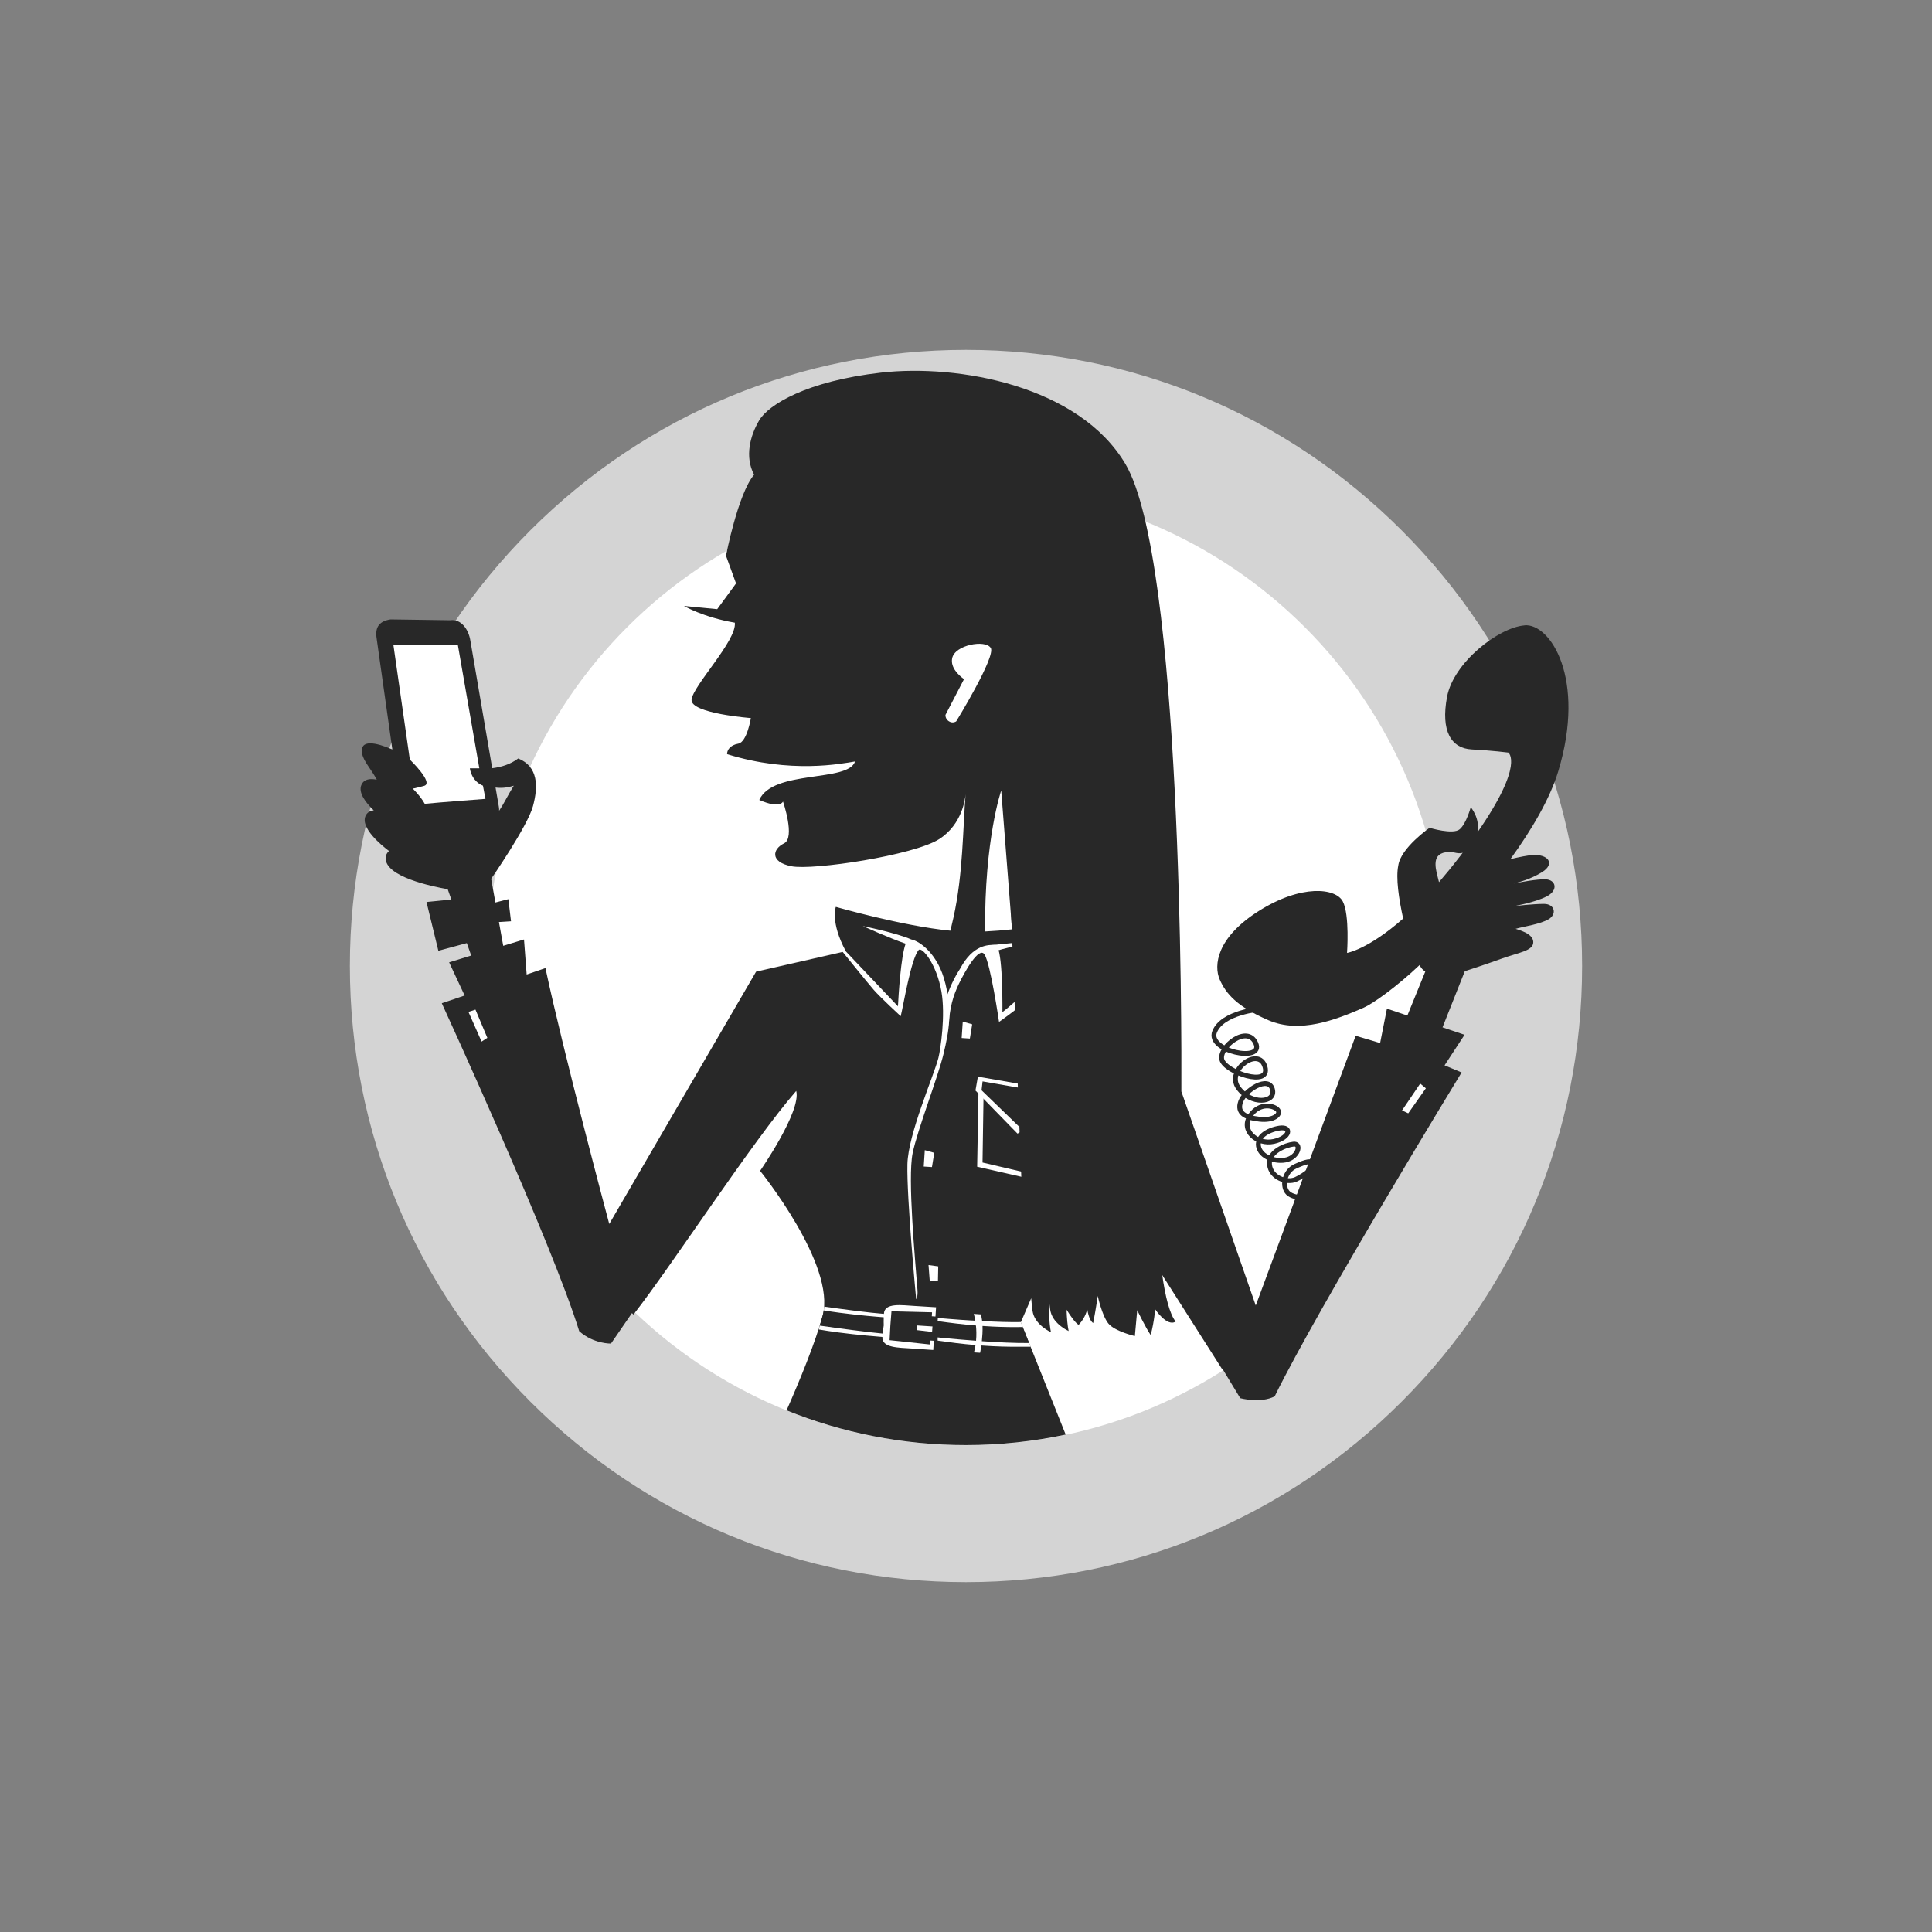
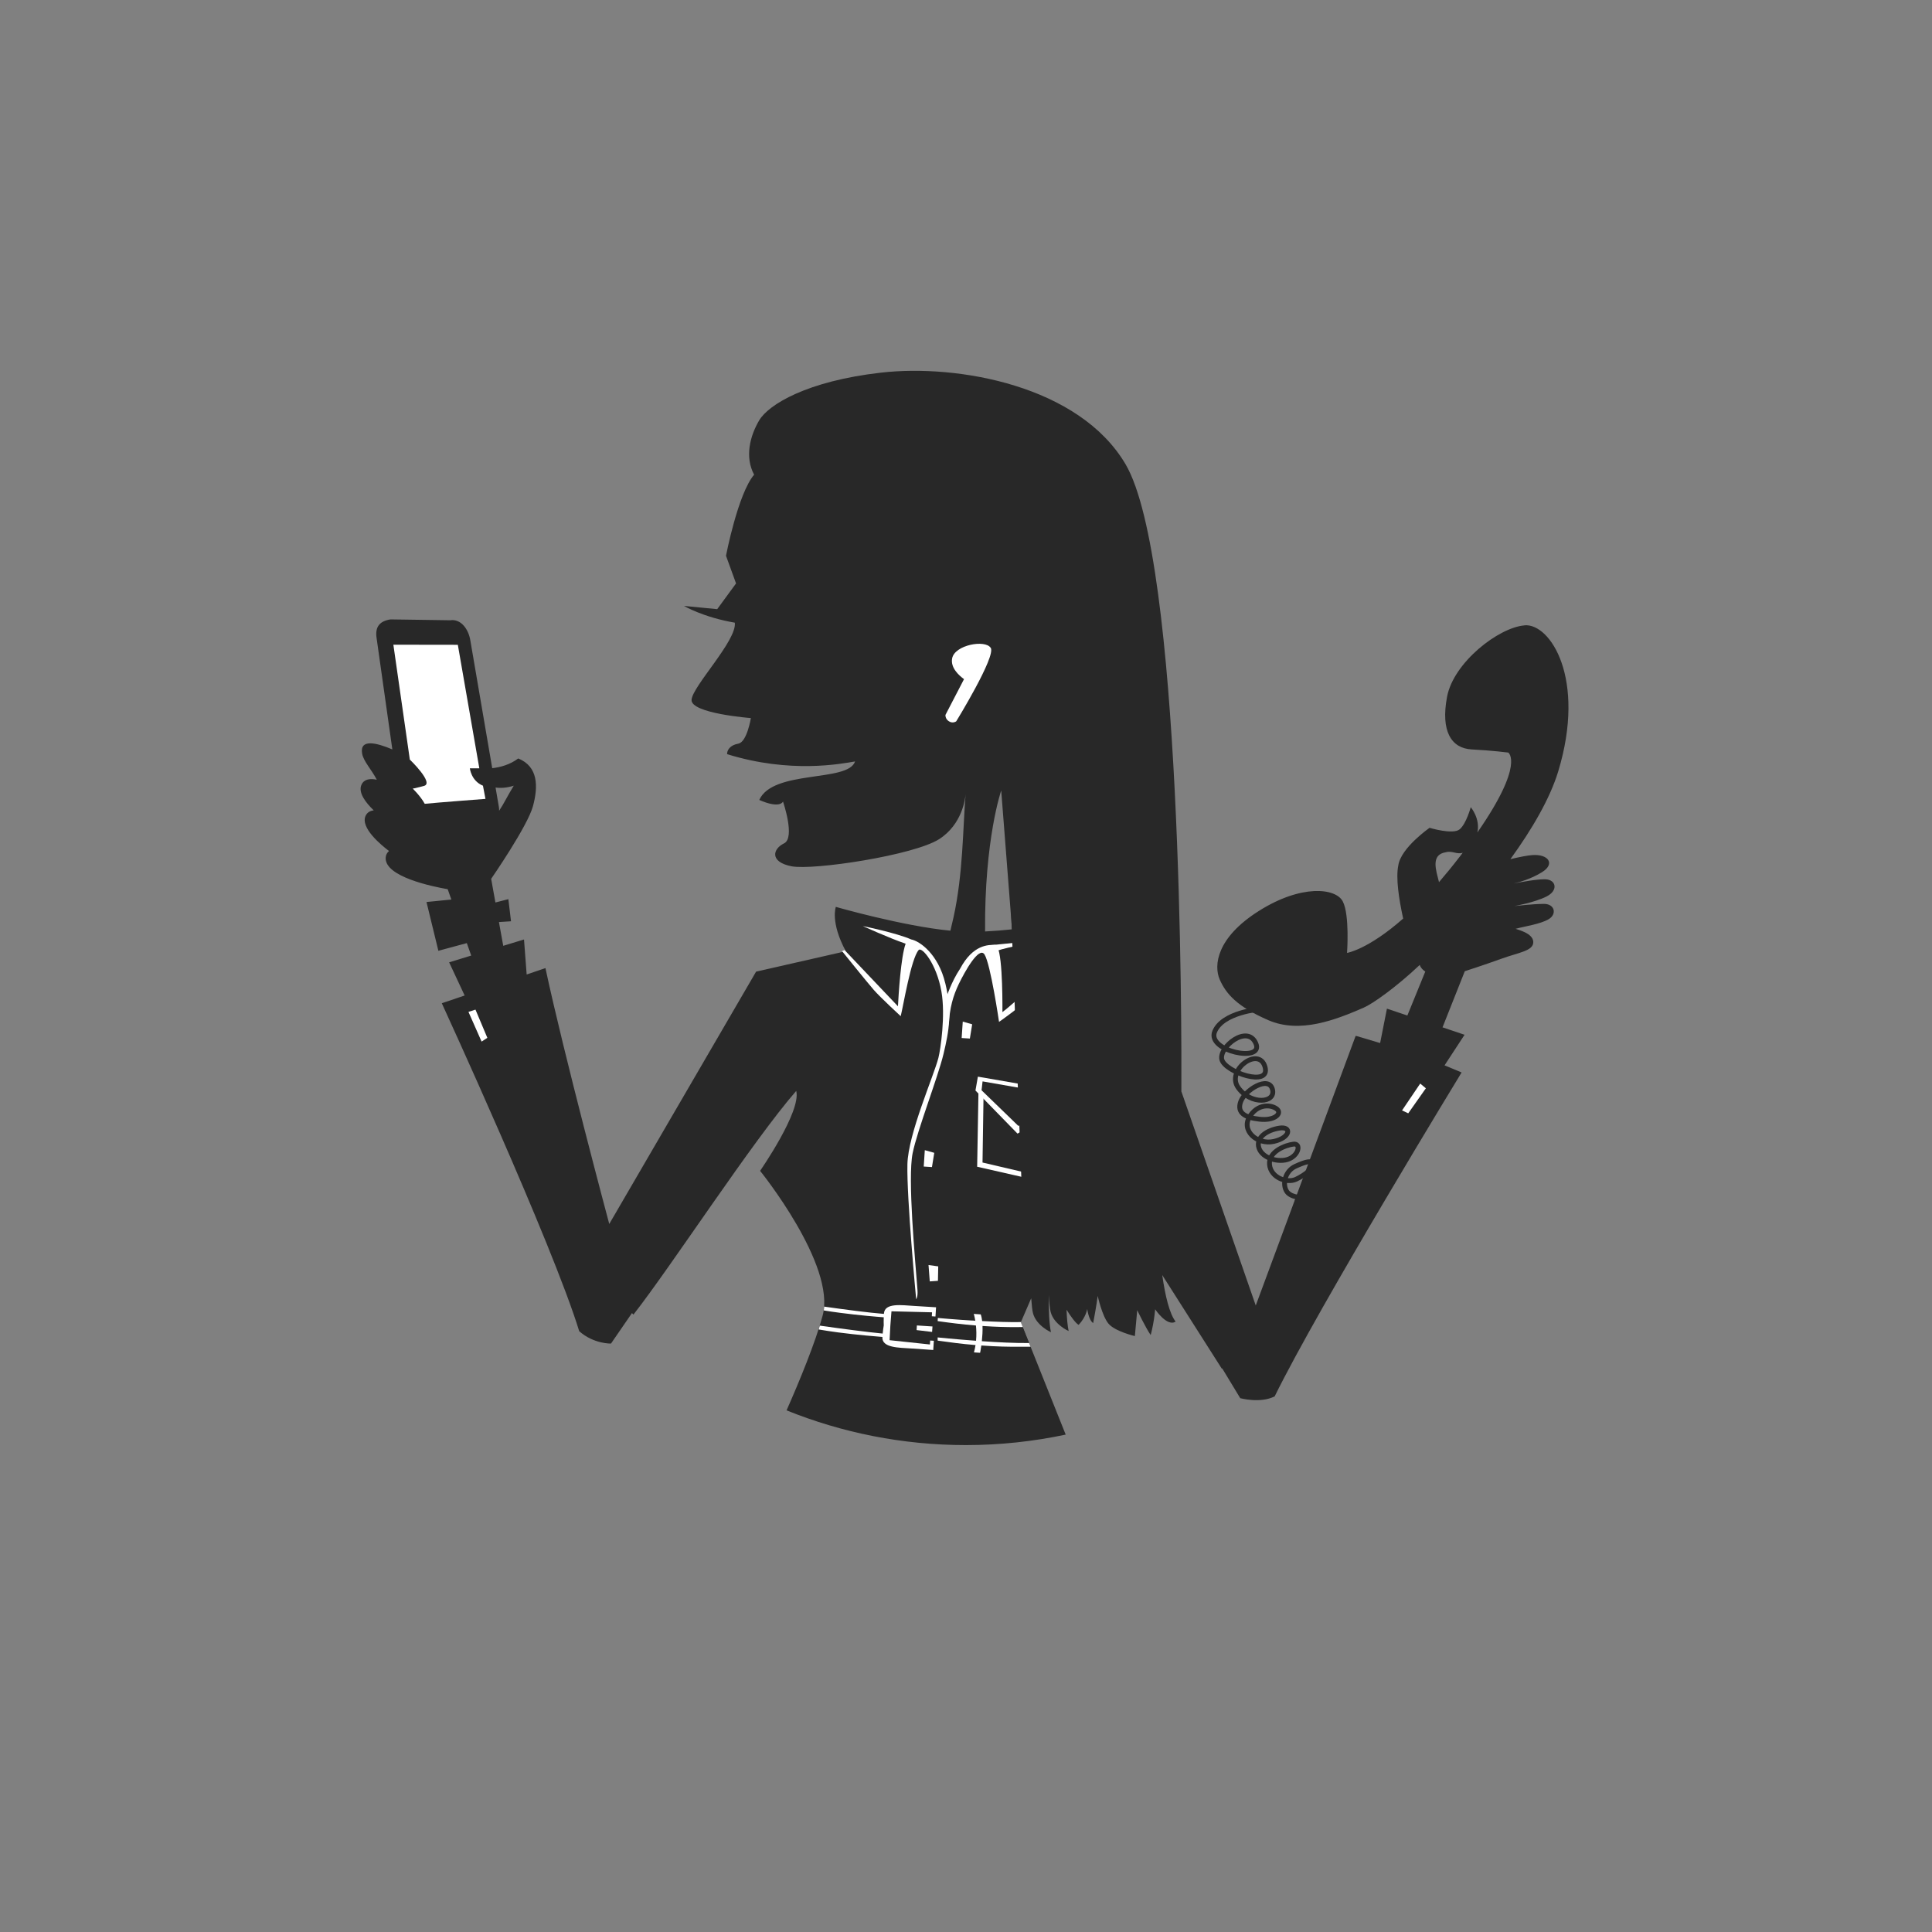
<svg xmlns="http://www.w3.org/2000/svg" viewBox="0 0 400 400">
  <rect x="0" y="0" width="400" height="400" fill="#808080" stroke="none" />
  <defs>
    <style>
      .cls-1, .cls-2 {
        fill: none;
      }

      .cls-2 {
        stroke: #282828;
      }

      .cls-3 {
        fill: #d4d4d4;
      }

      .cls-4 {
        fill: #fff;
      }

      .cls-5 {
        fill: #282828;
      }

      .cls-6 {
        clip-path: url(#clippath);
      }
    </style>
    <clipPath id="clippath">
      <rect class="cls-1" x="74.65" y="76.8" width="250.07" height="222.41" />
    </clipPath>
  </defs>
  <g id="Kreis_mit_Rahmen_grau_20_" data-name="Kreis mit Rahmen, grau 20 %">
    <g>
-       <path class="cls-4" d="M200,313.39c-62.52,0-113.39-50.86-113.39-113.38s50.86-113.39,113.39-113.39,113.38,50.86,113.38,113.39-50.86,113.38-113.38,113.38Z" />
-       <path class="cls-3" d="M200,100.79c54.79,0,99.21,44.42,99.21,99.21s-44.42,99.21-99.21,99.21-99.21-44.42-99.21-99.21,44.42-99.21,99.21-99.21M200,72.44c-34.07,0-66.11,13.27-90.2,37.36-24.09,24.09-37.36,56.13-37.36,90.2s13.27,66.1,37.36,90.2c24.09,24.09,56.13,37.36,90.2,37.36s66.11-13.27,90.2-37.36c24.09-24.09,37.36-56.13,37.36-90.2s-13.27-66.11-37.36-90.2c-24.09-24.09-56.13-37.36-90.2-37.36h0Z" />
-     </g>
+       </g>
  </g>
  <g id="Illu_beschnitten" data-name="Illu beschnitten">
    <path class="cls-5" d="M315.63,129.48c-5.35.43-14.68,7.65-16.03,14.77-1.35,7.12.86,10.69,5.1,10.91,4.25.22,7.57.65,7.57.65,0,0,3.49,2.32-6.4,16.55.65-2.9-1.37-5.24-1.37-5.24,0,0-.9,3.39-2.28,4.57-1.38,1.18-6.24-.3-6.24-.3,0,0-5.98,4.15-6.48,7.81-.53,2.58.11,6.86,1.01,10.98-7.31,6.44-11.62,7.11-11.62,7.11,0,0,.57-7.82-.87-10.64-1.44-2.82-8.59-3.6-17.37,1.94-8.79,5.54-9.39,11.3-8.12,14.21,1.27,2.9,3.54,5.59,10.07,8.42,6.53,2.83,13.92-.06,19.75-2.6,1.83-.79,6.69-4.21,11.59-8.84.27.85,1.15,1.37,1.15,1.37l-3.71,9.1-4.23-1.42-1.41,7.12-5.01-1.49-.03.08-.05-.02-20.66,55.77-15.4-44.32c.06-12.82.12-110.08-11.57-129.88-9.58-16.23-34.63-20.76-50.6-18.94-15.42,1.75-23.3,6.64-25.22,9.85-1.91,3.21-3.05,7.59-1.07,11.28-3.35,3.94-5.82,16.78-5.82,16.78l2.08,5.73-3.9,5.33-6.88-.67s3.97,2.35,10.53,3.47c.44,3.71-8.77,13.14-8.96,15.97-.18,2.83,12.28,3.78,12.28,3.78,0,0-.8,4.96-2.59,5.29-1.8.32-2.36,1.42-2.33,2.18,13.16,4.08,23.66,1.98,26.49,1.51-1.42,4.37-16.99,1.64-19.83,7.97,4.36,1.91,4.91.33,4.91.33,0,0,2.59,7.51.22,8.66-2.38,1.15-2.99,3.85,1.52,4.74s25.37-2.27,30.6-5.62c4.79-3.07,5.4-8.44,5.47-9.32-.58,7.01-.51,16.53-2.52,25.58-.21.95-.42,1.83-.63,2.7-9.87-.95-23.72-4.93-23.72-4.93,0,0-1.19,3.12,2.06,9.18l-18.57,4.23-30.4,52.24c-.13-.48-9.46-35.37-13.21-52.97,0,0-.01,0-.02,0,0,0,0,0,0,0-.67.24-2.09.72-3.87,1.32l-.55-7.25-4.3,1.31-.89-4.92,2.5-.16-.55-4.58-2.68.69-.88-4.9s7.53-10.87,8.66-15.06c1.09-4.06,1.1-8.17-3.05-9.86-1.69,1.27-3.65,1.81-5.39,2.02l-4.52-26.39c-.36-2.37-1.95-4.58-4.17-4.24l-12.36-.18c-2.22.34-3.25,1.5-2.89,3.86l3.26,23.06c-3.31-1.41-6.82-2.25-6.25.89.29,1.59,1.96,3.31,3.03,5.38-1.35-.28-2.62-.15-3.16,1.02-.76,1.62.86,3.73,2.53,5.33-.73.08-1.34.4-1.68,1.11-1.16,2.47,3.19,6.05,4.84,7.3-.41.36-.67.82-.69,1.42-.17,3.91,9.63,5.93,12.84,6.49l.76,2.14-5.15.51,2.46,10.1,5.89-1.59.91,2.58-4.57,1.4,3.21,6.87c-2.76.93-4.73,1.6-4.73,1.6,0,0,22.89,49.78,28.45,67.9,3.02,2.68,6.58,2.56,6.58,2.56,0,0,1.66-2.44,4.34-6.31.11.1.2.21.31.31,8-10.23,24.65-35.93,33.7-46.31,1.09,4.22-7.48,16.55-7.48,16.55,0,0,15.77,19.5,12.95,29.97-1.51,5.59-4.76,13.48-7.47,19.62,11.47,4.63,24,7.19,37.14,7.19,7.08,0,13.99-.76,20.65-2.17l-9.29-23.25,1.23-2.85.92-2.13c.1,1.42.22,2.53.37,3.09.68,2.6,3.72,3.94,3.72,3.94-.37-1.72-.48-4.56-.46-7.72.1,1.64.24,2.92.4,3.54.68,2.6,3.72,3.94,3.72,3.94-.23-1.09-.37-2.63-.43-4.42.89,1.43,1.84,2.75,2.5,3.14,1.53-1.6,1.78-3.29,1.78-3.29,0,0,.28,2.29,1.23,2.92.65-3.37.94-5.62.94-5.62,0,0,.87,4.03,2.18,5.68,1.31,1.65,5.51,2.63,5.51,2.63l.49-5.36s1.75,3.66,2.79,5.15c.76-2.91.92-5.34.92-5.34,0,0,2.46,3.71,4.24,2.55-1.25-1.59-2.14-5.22-2.77-9.63l12.34,19.39s.06-.04.08-.06l3.73,6.16s4.19,1.13,7.13-.38c9.18-18.71,38.7-67.06,38.7-67.06l-3.53-1.47,4.14-6.33-4.56-1.54,4.61-11.62s3.92-1.26,7.56-2.58c3.64-1.32,6.66-1.62,6.62-3.47-.04-1.85-3.26-2.54-3.66-2.73,2.05-.56,5.03-.95,6.81-1.97,1.77-1.02,1.34-3.18-.93-3.19-2.27,0-6.14.45-6.14.45,0,0,4.17-.72,6.66-1.98,2.5-1.26,1.97-3.47-.19-3.56-1.68-.07-5.16.58-6.62.87-.42.09-.68.14-.68.14,0,0,.26-.06.68-.14,1.15-.26,3.59-.93,5.87-2.34,2.81-1.74,1.32-3.8-2.04-3.54-.96.07-2.55.37-4.5.84,4.51-6.22,8.21-12.58,9.92-18.23,5.79-19.16-1.65-30.62-6.99-30.19ZM106.37,162.67c-1.32,2.14-2.1,3.82-3.03,5.19,0-.26,0-.52-.05-.78l-.69-4.03c1.07.15,2.31.08,3.77-.38ZM203.95,192.85c-.15-19.13,3.34-29.18,3.34-29.18l2.24,28.74c-1.85.2-3.73.35-5.58.44ZM302.19,177.4c-1.48,1.93-2.9,3.66-4.26,5.24-.56-2.31-1.83-5.71,1.42-6.19,1.28-.38,2.28.51,3.49.1-.21.28-.42.56-.64.85Z" />
    <path class="cls-4" d="M205.11,134.13c-1.12-1.76-7.45-.62-7.98,2.18-.36,1.92,1.35,3.49,2.46,4.3l-3.84,7.4s-.1.82.72,1.33c.81.52,1.51,0,1.51,0,0,0,8.26-13.45,7.14-15.21" />
    <path class="cls-4" d="M205.05,195.7l11.01-1.12s-7.78,1.62-9.52,2.22c-1.74.6-1.49-1.09-1.49-1.09" />
    <rect class="cls-1" x="74.65" y="76.8" width="250.07" height="222.41" />
    <path class="cls-2" d="M260.88,208.93s-7.77.63-9.4,4.67c-1.63,4.04,10.26,6.47,8.53,2.43-1.72-4.03-7.72.75-7.04,3.35.68,2.6,10.18,5.84,8.93,1.49-1.25-4.34-8.14.69-5.54,4.32,2.6,3.64,7.89,3.22,7.08.32-.8-2.89-5.69.19-6.56,2.55-.86,2.36.92,3.33,3.88,3.66,2.96.34,4.47-.99,3.82-1.88-.65-.89-3.72-1.81-5.76,1.19-2.04,2.99,1.45,6.06,4.91,5.29,3.46-.77,3.76-3.16,1.17-2.76-2.58.4-4.96,1.95-4.25,4.12.71,2.18,4.2,3.12,6.24,2.26,2.04-.86,2.49-3.25.91-3.06-1.57.18-5.21,1.5-4.96,4.22s3.58,3.93,5.48,3.06c1.9-.87,4.15-2.71,3.63-3.31-.53-.6-1.54-.38-3.73.61-2.2.99-2.81,3.79-1.77,5.28,1.04,1.49,5.14,1.76,7.11-.1,1.97-1.86,1.49-3.17-.12-2.56-1.6.6-4.44,2.69-4.84,4.51-.4,1.82,2.28,4.27,5.44,3.62" />
    <path class="cls-4" d="M195.71,203.58c-1.44-6.03-5.28-8.74-7.06-9.08-3.05-1.35-10.01-2.77-10.01-2.77,0,0,5.52,2.52,8.86,3.65-.99,2.73-1.46,10.54-1.59,12.96l-11.04-11.63-.55.19s5.31,6.59,6.58,8.04c1.26,1.46,5.58,5.45,5.58,5.45.56-2.21,2.12-11.82,3.71-13.69.65-.77,3.7,2.79,4.72,8.57.87,4.94-.18,12-.62,13.74-.96,3.77-6.27,15.73-6.42,22.02-.17,6.95,1.81,27.96,1.81,27.96,0,0,.39-.41.27-1.97-.48-6.27-2.06-23.04-1-28.26.98-4.82,5.21-15.64,6.39-20.53,1.17-4.9,1.82-8.6.38-14.64" />
    <path class="cls-4" d="M217.95,200.38s-8.88,8.09-10.41,9.17c.02-3.52-.04-13.94-1.51-13.93-1.4,0-4.57-.09-7.24,4.92-1.87,2.8-2.83,5.92-2.83,5.92l.46,5.91c.19-3.74.9-6.17,2.1-8.67,1.21-2.5,4.17-7.86,5.31-6.09,1.26,1.97,3.01,13.96,3.01,13.96,0,0,4.91-3.37,7.05-5.79,2.15-2.42,4.05-5.42,4.05-5.42" />
    <rect class="cls-1" x="74.65" y="76.8" width="250.07" height="222.41" />
    <polygon class="cls-4" points="96.99 209.5 98.44 209.03 100.9 214.87 99.71 215.65 96.99 209.5" />
    <polygon class="cls-4" points="294.04 224.34 295.21 225.32 291.56 230.5 290.28 229.9 294.04 224.34" />
    <polygon class="cls-4" points="202.46 222.91 201.96 225.78 210.66 234.7 220.92 229.06 221.41 226.19 202.46 222.91" />
    <polygon class="cls-5" points="203.43 223.89 203.22 225.73 210.84 233.11 219.78 228.57 219.99 226.78 203.43 223.89" />
    <polygon class="cls-4" points="202.58 226.03 202.31 241.56 215.38 244.53 219.85 229.65 218.68 229.94 214.53 243.29 203.42 240.69 203.63 226.87 202.58 226.03" />
    <polygon class="cls-4" points="199.33 211.51 199.1 214.91 200.8 215.02 201.28 212.07 199.33 211.51" />
    <polygon class="cls-4" points="191.47 238.13 191.25 241.52 192.95 241.63 193.43 238.68 191.47 238.13" />
    <polygon class="cls-4" points="192.24 261.91 192.5 265.3 194.19 265.18 194.25 262.19 192.24 261.91" />
    <g class="cls-6">
      <path class="cls-4" d="M81.44,133.48l13.35.02,4.45,25.57h-1.96s.25,2.59,2.71,3.6l.52,2.73s-10.03.76-12.57,1.02c-.89-1.62-2.49-3.15-2.49-3.15,0,0,.2.01,2.34-.56s-2.94-5.45-2.94-5.45l-3.41-23.8Z" />
    </g>
    <polygon class="cls-5" points="209.21 185.43 211.69 249.92 214.52 266.93 232.24 212.01 209.21 185.43" />
    <path class="cls-1" d="M203.95,192.85c1.85-.08,3.73-.24,5.58-.44l-2.24-28.74s-3.49,10.04-3.34,29.18Z" />
    <path class="cls-1" d="M103.34,167.86c.94-1.37,1.71-3.05,3.03-5.19-1.46.46-2.7.53-3.77.38l.69,4.03c.04.26.05.52.05.78Z" />
    <path class="cls-1" d="M299.34,176.45c-3.25.48-1.98,3.88-1.42,6.19,1.36-1.58,2.78-3.31,4.26-5.24.22-.29.43-.56.64-.85-1.2.41-2.21-.47-3.49-.1Z" />
    <path class="cls-1" d="M313.37,182.94c-.42.08-.68.14-.68.14,0,0,.26-.04.68-.14Z" />
-     <path class="cls-5" d="M182.97,274.41c-.02-.48-.02-1.05,0-1.69-1.35-.1-5.15-.41-9.08-.93-1.18-.16-2.29-.32-3.33-.49-.05.37-.12.74-.22,1.09-.18.66-.38,1.34-.6,2.06,4.39.62,9.72,1.33,13.01,1.64.06-.64.14-1.2.22-1.68Z" />
    <path class="cls-5" d="M205.47,274.68c-.71-.04-1.38-.08-2.04-.12.04,1.08-.03,2.2-.14,3.15,3.28.23,6.88.4,9.78.38l-1.32-3.29c-1.75.02-3.99.02-6.29-.1Z" />
    <polygon class="cls-4" points="189.77 275.38 192.98 275.76 193.06 274.63 189.83 274.42 189.77 275.38" />
    <path class="cls-4" d="M182.69,276.78s0,.02,0,.03c-.15,2.26,3.39,2.2,6.01,2.38,2.8.19,4.52.31,4.52.31l.12-1.91-.76-.05-.05.82-8.35-.89.16-3.03.23-2.95,8.4.21-.05.82.76.05.12-1.91s-1.72-.11-4.52-.28c-2.63-.16-6.12-.69-6.27,1.58,0,.02,0,.04,0,.07-3.23-.26-8.17-.91-12.37-1.51-.02.27-.04.53-.08.79,1.05.17,2.15.34,3.33.49,3.93.52,7.74.83,9.08.93-.02.64-.02,1.2,0,1.69-.08.48-.16,1.04-.22,1.68-3.29-.31-8.62-1.02-13.01-1.64-.08.26-.17.52-.25.79,1.25.21,2.57.42,4.02.61,4.04.53,7.94.84,9.18.94Z" />
    <path class="cls-4" d="M203.35,273.54c-.06-.5-.15-.98-.3-1.41-.71-.05-1.44-.1-1.44-.1,0,0,.17.54.31,1.42-4.21-.25-7.75-.58-7.75-.58l-.04.65c2.48.35,4.98.67,7.93.91.09.89.13,1.98.02,3.16-4.4-.32-7.95-.69-7.95-.69v.66c2.47.35,4.93.68,7.84.92-.08.5-.18,1-.32,1.52l1.27.08s.13-.61.25-1.51c.73.05,1.48.1,2.27.14,2.62.14,5.65.14,7.93.12l-.31-.77c-2.9.03-6.5-.15-9.78-.38.1-.95.18-2.07.14-3.15.66.05,1.33.09,2.04.12,2.29.12,4.54.13,6.29.1l-.39-.99.02-.04c-2.31.05-5.24-.06-8.03-.21Z" />
    <path class="cls-1" d="M203.95,192.85c1.85-.08,3.73-.24,5.58-.44l-2.24-28.74s-3.49,10.04-3.34,29.18Z" />
    <path class="cls-1" d="M313.37,182.94c-.42.08-.68.14-.68.14,0,0,.26-.04.68-.14Z" />
    <path class="cls-1" d="M103.34,167.86c.94-1.37,1.71-3.05,3.03-5.19-1.46.46-2.7.53-3.77.38l.69,4.03c.04.26.05.52.05.78Z" />
    <path class="cls-1" d="M299.34,176.45c-3.25.48-1.98,3.88-1.42,6.19,1.36-1.58,2.78-3.31,4.26-5.24.22-.29.43-.56.64-.85-1.2.41-2.21-.47-3.49-.1Z" />
  </g>
</svg>